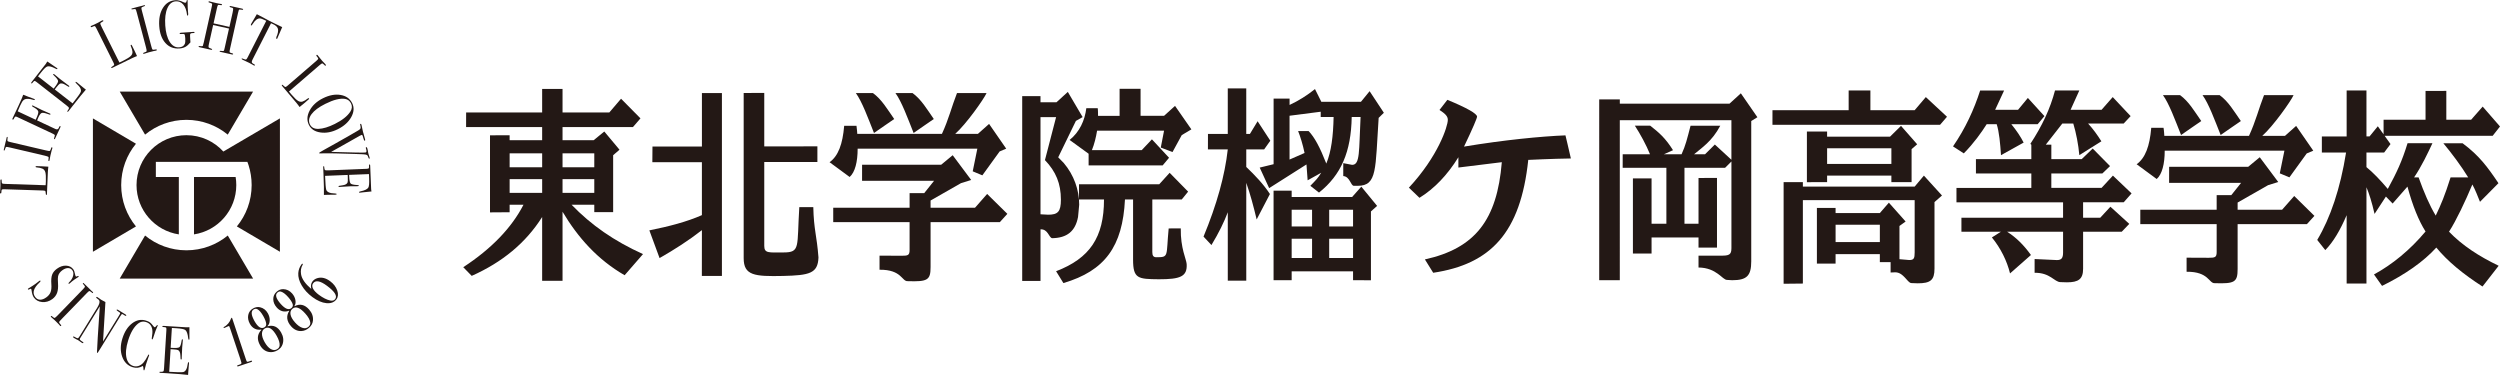
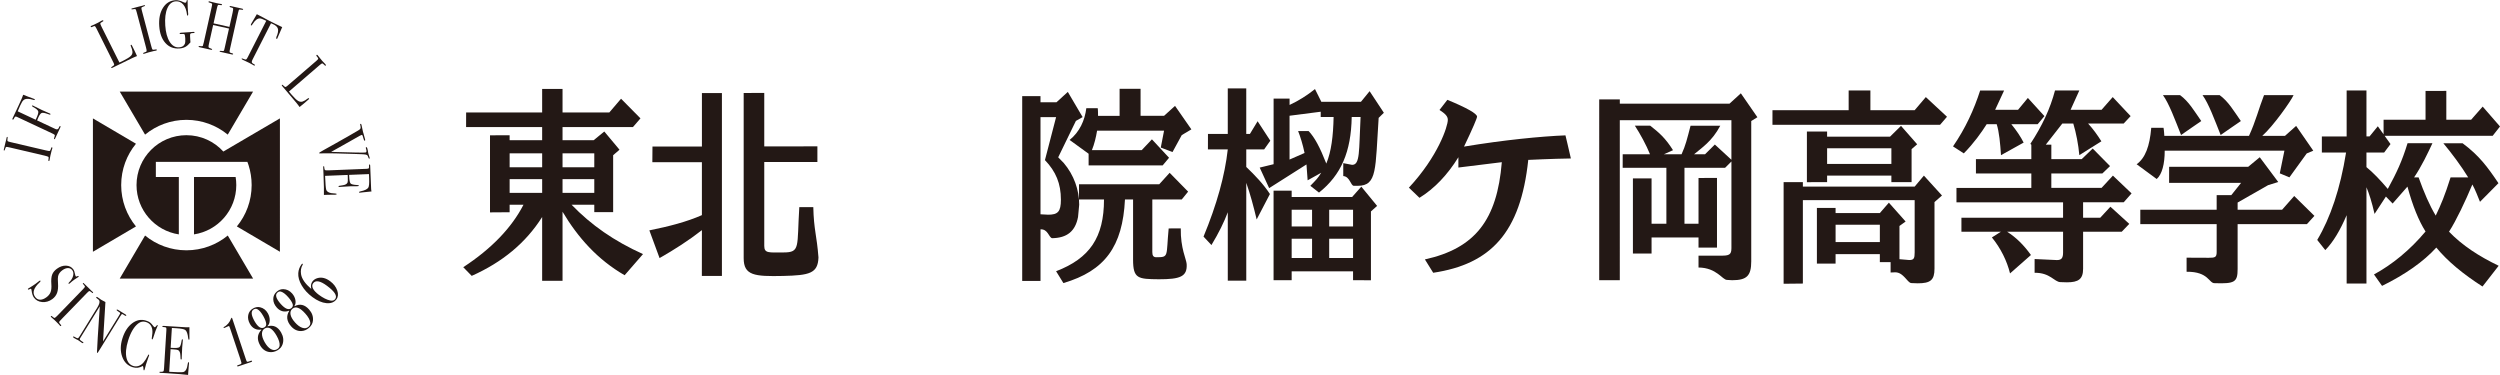
<svg xmlns="http://www.w3.org/2000/svg" version="1.1" id="レイヤー_1" x="0px" y="0px" width="2307.39px" height="346.04px" viewBox="0 0 2307.39 346.04" style="enable-background:new 0 0 2307.39 346.04;" xml:space="preserve">
  <style type="text/css">
	.st0{fill:#231815;}
</style>
  <g>
    <path class="st0" d="M470.37,178.03v-12.69h30.02v12.69H470.37z M483.15,188.97c-10.84,21.1-29.3,40.44-55.59,57.65l7.81,8   c28.42-12.69,49.92-30.47,65.01-54.32v58.86h18.82v-63.74c14.21,23.84,32.26,44.15,57.3,58.61l16.97-19.52   c-26.82-12.12-47.81-26.79-65.93-45.55h20.96v6.81h17.41v-52.52l5.86-5.08l-14.03-16.8l-9.77,8H519.2v-12.11h65l6.93-8.01   L573.2,91.11l-10.83,12.69H519.2V82.08h-18.82v21.72h-70.16l-0.04,13.48h70.2v12.11h-30.02v-4.57l-18.11,0.08v71.12l18.11-0.13   v-6.92H483.15z M470.37,154.4v-12.89h30.02v12.89H470.37z M519.2,178.03v-12.69h29.3v12.69H519.2z M519.2,154.4v-12.89h29.3v12.89   H519.2z" />
    <path class="st0" d="M647.84,149.71h-45.75l0.11-14.46h45.64V85.91h18.46v168.75h-18.52l0.05-42.25   c-12.26,9.58-25.4,17.99-39.08,25.79l-9.42-25.58c18.47-3.71,34.82-8.01,48.49-14.06V149.71z M705.38,85.76v49.36l49.04-0.04v14.43   h-49.04v77.44c0,7.03,4.27,6.05,17.59,6.05c15.98,0,12.43-4.9,14.75-41.82c0,0,12.93-0.03,12.92,0c0.46,21.04,3.2,25.75,4.77,46.43   c-0.49,14.81-8.46,16.5-32.62,17.08c-26.46,0.58-36.41-0.39-36.41-16.41V85.83L705.38,85.76z" />
-     <path class="st0" d="M790.5,116.1c0.43,2.21,0.72,7.44,0.72,7.44h78.15c6.39-13.86,8.91-24.93,13.89-37.63h27.28   c-2.62,5.75-18.79,28.64-28.91,37.63h20.95l10.3-9.18l15.8,22.85l-6.04,2.54l-15.97,22.07l-8.89-3.7l4.26-20.91H791.57   c0,12.13-2.39,21.78-7.39,26.14c0,0-18.55-13.61-18.53-13.64c7.99-5.66,12.07-16.62,13.49-33.61H790.5z M839.52,191.72v-13.49   h13.51l9.06-11.33h-66.44l0.02-14.84h72.98l10.65-8.8l17.06,22.86l-9.42,2.93l-28.06,16.02v6.65h41.02l11.19-12.71l18.65,18.37   l-6.92,7.62h-63.94v41.42c0,12.11-2.71,13.67-21.01,13.08c-5.66,0.42-5.4-10.77-26.1-10.55v-13.01l20.46,0.11   c5.69,0,7.28-0.4,7.28-5.27V205h-70.48v-13.28H839.52z M805.71,85.91c8.1,5.89,13.2,14.77,19.6,23.94   c-0.01-0.11-18.68,12.96-18.65,12.9c-5.5-13.87-11.06-29.03-16.74-36.84H805.71z M842.26,85.91c8.09,5.89,13.22,14.77,19.6,23.94   c-0.02-0.11-18.68,12.96-18.64,12.9c-5.51-13.87-11.06-29.03-16.75-36.84H842.26z" />
    <path class="st0" d="M974.73,108.1l-10.3,39.67c10.12,10.55,14.74,21.68,14.74,36.53c0,11.13-2.84,13.86-11.73,13.86l-7.1-0.38   V108.1H974.73z M943.47,259.31l16.88-0.01v-47.62c6.92-0.39,7.62,7.46,10.65,8.16c13.86-0.19,21.49-6.45,23.98-19.55l1.07-11.33   c0-13.66-4.81-27.35-14.22-38.48l-5.16-5.28l16.33-33.6l6.22-3.52l-13.67-23.25l-10.48,9.58h-14.74v-5.7h-16.88V259.31z    M1018.94,184.1c0,34.98-13.14,54.31-44.21,66.23l6.74,10.93c38.36-11.31,54.7-33.79,56.83-77.16h7.48v55.48   c0,17.78,4.61,17.97,23.79,18.17c19.54,0,26.37-2.33,25.67-14.05c-0.24-4.37-5.78-14.55-5.43-32.91l-11.18,0.05   c-2.48,25.8,0.53,26.58-11.36,26.58c-2.66,0-3.73-1.37-3.73-4.7V184.1h27.17l5.87-7.22l-17.05-17.39l-9.59,10.56h-74.06   l-0.03,14.06H1018.94z M1013.44,106.92c0,0,0.02-5.65-0.29-7.04l-10.53,0.01c-1.42,11.33-6.17,21.84-15.41,29.28   c0,0,17.44,12.7,17.53,12.73v10.74h68.37l5.87-7.03l-15.81-17.01l-9.41,9.97h-45.99c2.31-5.67,3.73-11.72,4.79-17.97h61.81   l-3.03,15.62l10.84,4.1l8.52-15.63l8.88-5.28l-15.09-21.69l-10.12,9.18h-21.67V81.95h-19.36v24.97H1013.44z" />
    <path class="st0" d="M1996.85,117.96c0.44,2.21,0.72,7.44,0.72,7.44h78.14c6.4-13.87,8.92-24.93,13.9-37.62h27.27   c-2.6,5.74-18.79,28.62-28.9,37.62h20.95l10.3-9.19l15.81,22.87l-6.04,2.54l-15.99,22.07l-8.87-3.71l4.26-20.9h-110.47   c0,12.11-2.41,21.77-7.39,26.14c0,0-18.55-13.62-18.54-13.64c7.99-5.67,12.08-16.62,13.5-33.62H1996.85z M2045.88,193.58V180.1   h13.51l9.06-11.33h-66.46l0.03-14.84h72.99l10.65-8.8l17.06,22.86l-9.42,2.93l-28.07,16.02v6.64h41.04l11.19-12.69l18.65,18.35   l-6.93,7.63h-63.95v41.43c0,12.11-2.69,13.66-20.99,13.07c-5.67,0.42-5.4-10.78-26.11-10.55v-12.99l20.49,0.09   c5.67,0,7.27-0.38,7.27-5.27v-25.78h-70.48v-13.29H2045.88z M2012.08,87.78c8.09,5.88,13.2,14.77,19.59,23.94   c-0.01-0.11-18.69,12.95-18.64,12.89c-5.51-13.86-11.06-29.04-16.74-36.83H2012.08z M2048.62,87.78   c8.09,5.88,13.2,14.77,19.6,23.94c-0.02-0.11-18.69,12.95-18.65,12.89c-5.5-13.86-11.06-29.04-16.74-36.83H2048.62z" />
    <path class="st0" d="M1694.17,223.42V207.4h40.85v16.02H1694.17z M1635.91,101.71l-0.01,13.48h154.69l6.4-7.43l-19.54-18.16   l-10.3,12.11h-40.85V83.47h-20.07v18.24H1635.91z M1646.2,261.9l17.77-0.19v-76.99h103.18v48.26c0,5.47-0.72,7.02-4.97,7.02   l-9.06-0.77v-30.68l5.68-4.1l-15.45-17.39l-8.34,9.58h-40.85v-4.72l-17.24,0.01v51.39l17.24-0.04v-8.75h40.85v7.42l9.94-0.02v9.59   l4.26-0.19c7.65,0,11.08,9.46,14.72,9.94l6.07,0.22c11.71,0,15.45-2.94,15.45-13.49V186.5l6.92-6.05l-16.7-18.37l-8.52,10.15   h-103.18v-4.14l-17.77,0.04V261.9z M1667.7,168.14l18.64-0.04v-6.02h59.32v6.05l18.65-0.04v-30.44l5.15-4.49l-14.92-17l-10.12,9.96   h-58.09v-4.71l-18.64,0.01V168.14z M1686.34,151.33v-14.46h59.32v14.46H1686.34z" />
    <path class="st0" d="M1849.69,83.56l-8.25,17.77h21.14l9.05-10.94l15.28,16.79l-6.22,7.43h-24.34c4.97,6.06,8.71,11.72,11.38,16.99   c-0.02-0.02-20.9,11.61-20.9,11.61c-0.72-10.75-1.65-21.37-3.97-28.6h-9.23c-4.97,7.81-11.72,17.39-21.13,26.95l-9.95-6.45   c11.54-16.79,19.35-33.97,25.04-51.55H1849.69z M1874.83,173.42v-13.29h-51.13v-13.28h51.13v-13.29l-0.89-0.78   c11.01-16.8,18.31-32.5,22.75-49.3h22.44l-8.06,17.85h28.59l10.3-11.73l16.51,17.57l-6.39,6.84h-32.86   c4.79,5.27,8.71,10.74,12.26,16.41c0.01-0.01-20.39,12.77-20.35,12.77c-0.88-9.77-2.92-20.39-5.58-29.18h-10.12l-15.28,19.54   l5.15-0.02v13.32h28.06l10.12-9.77l15.98,16.22l-7.11,6.83h-47.06v13.29h46.35l10.48-11.33l17.23,16.41l-7.28,8.21h-37.47v14.26   h15.81l9.41-10.16l17.4,15.82l-6.92,7.23h-35.69v34.19c0,9.57-4.26,12.52-14.92,12.52l-6.04-0.18c-5.63-0.14-9.42-8.82-23.8-8.62   v-12.69l20.6,0.96c4.44,0,5.67-2.15,5.67-7.02v-19.15h-51.68c8.34,5.28,15.45,12.31,22.02,21.49c0.01,0.05-19.29,16.99-19.29,16.99   c-2.85-11.53-8.59-23.24-16.75-33.2l8.33-5.28h-36.45v-12.89h93.81v-14.26h-98.39v-13.28H1874.83z" />
    <path class="st0" d="M2281.87,170.27c2.74,4.87,5.15,11.4,7.05,16c0.03-0.04,17.07-17.15,17.04-17.2   c-10.12-15.06-17.83-25.53-33.11-36.86h-17.74c8.16,9.82,16.27,20.72,22.95,31.55h-16.3c-5.32,16.81-8.73,24.87-13.69,35.23   c-5.69-9.38-10.83-21.37-15.81-35.25h-4.17c7.1-10.54,12.7-22.44,16.96-31.6h-22.97c-5.14,16.8-10.07,27.19-18.24,42.23   c-6.91-8.19-13.49-15.04-19.71-20.12v-13.48h16.34l5.87-7.81l-5.44-7.62h99.74l6.75-8.6l-15.98-18.36l-10.65,12.11h-22.91V83.89   l-19.18,0.04v26.56h-38.73v13.46l-5.32-7.4l-7.63,9.37h-2.85V83.51h-18.29v42.42h-22.88v14.85h22.35   c-5.32,33.2-14.39,60.17-26.63,80.68l7.45,9.38c7.28-7.42,13.67-18.15,19.71-32.23v63.07h18.29v-88.86   c2.32,5.48,4.97,13.67,7.47,24.62l10.48-16.03l6.2,6.45l13.68-15.63c4.8,17.78,10.47,31.64,16.7,41.42   c-14.39,17.18-30.72,30.47-47.59,39.65l7.45,10.56c21.48-10.56,38.36-22.47,50.08-35.37c10.47,12.7,24.68,24.43,42.63,35.95   c0.04-0.07,14.92-19.17,14.92-19.15c-18.3-8.8-33.57-18.76-45.82-31.45C2266.99,203.62,2275.55,185.39,2281.87,170.27z" />
    <path class="st0" d="M1198.11,120.98c1.96,4.89,4.33,12.4,5.94,20.22l-13.86,6.06v-40.44l28.77-3.7v4.88h11.9   c-0.36,17.58-2.12,31.84-6.74,42.98c-5.86-15.04-10.99-24.53-16.32-29.99H1198.11z M1133.18,137.88   c-2.66,24.03-10.12,50.98-22.38,80.5l7.3,7.8c6.74-11.12,11.72-21.3,15.09-30.28v63.14l17.06-0.01v-90.28   c3.73,10.55,6.75,21.87,9.59,33.8c0.01,0.01,12.24-23.47,12.24-23.47c-5.85-8.99-13.66-17.17-21.83-24.99v-16.21h16.51l5.68-8.01   l-11.72-17.97l-7.11,11.73h-3.37V81.59h-17.06v42.03h-18.28l-0.04,14.26H1133.18z M1175.45,151.56l-12.79,3.12l8.71,18.96   l34.45-21.87l1.07,14.65c0-0.02,12.54-6.98,12.54-6.98c-3.2,5.24-4.53,6.39-10.04,12.06l7.99,6.25   c20.43-16.22,29.66-37.71,30.19-69.75h8.18c-1.59,31.84-0.36,44.15-7.81,44.15l-8.17-1.57v11.92c6.22,0.39,6.83,9.09,9.85,9h3.46   c18.29,0,16.16-15.44,19.36-62.71l4.8-4.7l-13.14-19.92l-7.99,9.77h-36.58l-5.86-11.73c-7.28,5.87-15.1,10.76-23.45,14.66V91   h-14.74V151.56z M1175.45,258.61l16.7-0.01v-8.19h56.66v8.21l16.51,0.04v-63.53l5.69-5.09l-14.57-17.77l-8.52,9.58h-55.77v-5.89   l-16.7,0.02V258.61z M1192.15,238.1v-17.78h18.83v17.78H1192.15z M1192.15,208.99v-15.42h18.83v15.42H1192.15z M1226.79,238.1   v-17.78h22.02v17.78H1226.79z M1226.79,208.99v-15.42h22.02v15.42H1226.79z" />
    <path class="st0" d="M1449.85,146.26c-1.88-8.45-5-21.33-5-21.33c-22.64,0.92-56.45,4.21-93.62,10.37   c8.09-16.9,12.03-26.27,12.03-27.63c0-2.74-9.13-7.99-27.4-15.53l-7.26,9.35c5.19,3.43,7.68,5.72,7.68,9.15   c0,5.92-8.93,33.57-35.93,62.57l9.77,9.37c13.69-8.45,25.74-21.01,35.92-37.46l-0.01,9.51l40.08-4.94   c-4.35,53.2-24.5,79.47-70.99,89.74l7.67,12.33c53.15-7.99,80.64-36.95,87.73-104.18C1410.5,147.6,1432.4,146.49,1449.85,146.26z" />
    <path class="st0" d="M1476.01,91.77h19.01v3.91h101.23l10.48-9.56l15.27,22.07l-5.68,3.51v129.53c0,13.29-4.09,17.39-17.59,17.39   l-4.74-0.28c-4.38,0-9.47-11.24-26.33-11.44v-10.93h20.95c7.1,0,9.42-0.79,9.42-6.84v-80.1l-5.87,5.85h-37.47v51.59h12.97v-42.21   l17.05-0.03v64.28l-17.05,0.03v-9.38h-43.34v14.84h-17.21v-69.34h17.21v41.81h13.68v-51.59h-40.34l0.02-12.49h25.21   c-3.38-8.41-9.03-18.81-14.01-26.43h14.14c8.09,6.32,13.99,11.33,21.1,22.65l-8.45,3.78h16.34c3.73-8.2,5.09-14.01,8.29-26.32   h27.42c-7.58,14.37-17.24,20.46-24.17,26.32h10.13l9.06-9l15.28,14.07v-36.54h-103.01V258.6l-19.01,0.01V91.77z" />
  </g>
  <g>
    <g>
-       <path class="st0" d="M39.23,153.51c1.08,0.04,2.86,0.14,5.36,0.32l-0.02,0.55c-0.01,0.2-0.06,0.68-0.17,1.44s-0.18,1.62-0.21,2.58    l-0.86,20.69c-0.02,0.56-0.21,0.84-0.59,0.83c-0.29-0.01-0.46-0.46-0.52-1.36c-0.04-1.27-0.19-2.03-0.46-2.29    c-0.26-0.26-1.04-0.41-2.33-0.45l-35.02-1.14c-1.54-0.05-2.43,0.05-2.69,0.29c-0.26,0.24-0.41,1.13-0.46,2.65    c-0.02,0.63-0.26,0.94-0.72,0.92c-0.37-0.01-0.55-0.22-0.54-0.62l0.01-0.45c0.16-1.09,0.3-3.27,0.4-6.52    c0.01-0.3,0-0.88-0.04-1.75c-0.03-0.87-0.04-1.58-0.02-2.15l0.02-0.55c0.02-0.6,0.24-0.89,0.65-0.88c0.25,0.01,0.4,0.11,0.46,0.29    c0.06,0.19,0.09,0.76,0.1,1.73c0.01,0.97,0.19,1.55,0.54,1.74c0.35,0.19,1.43,0.32,3.26,0.38l36.77,1.2    c0.07-0.9,0.13-2.14,0.18-3.74c0.13-3.89-0.03-6.64-0.48-8.25s-1.35-2.72-2.7-3.33c-1.35-0.61-3.19-1-5.51-1.18    c-0.54-0.05-0.8-0.25-0.79-0.6c0.01-0.42,0.33-0.6,0.95-0.54l1.56,0.05c0.08,0,0.27,0.01,0.56,0.02c0.29,0.01,0.58,0.02,0.87,0.03    L39.23,153.51z" />
      <path class="st0" d="M47.96,135.96c0.34,0.08,0.47,0.32,0.38,0.7l-0.11,0.49c-0.17,0.17-0.74,2.35-1.73,6.56    c-0.19,0.81-0.34,1.63-0.45,2.46c-0.06,0.43-0.19,1.08-0.39,1.96c-0.1,0.42-0.33,0.59-0.69,0.5c-0.32-0.08-0.41-0.54-0.25-1.39    c0.26-1.3,0.25-2.11-0.04-2.42s-1.43-0.69-3.42-1.16l-32.03-7.51c-1.99-0.47-3.13-0.65-3.41-0.54c-0.45,0.1-0.91,0.95-1.36,2.53    c-0.18,0.61-0.4,0.89-0.65,0.83c-0.32-0.07-0.44-0.31-0.34-0.7L5,131.68c0.11-0.49,0.36-1.43,0.73-2.82l0.38-1.87    c0.12-0.52,0.36-0.74,0.7-0.66c0.31,0.07,0.33,0.84,0.07,2.3c-0.15,0.83-0.09,1.37,0.2,1.63c0.28,0.26,1.11,0.55,2.49,0.87    l32.42,7.6c2.31,0.54,3.58,0.75,3.82,0.64c0.53-0.25,1.04-1.24,1.53-2.97C47.4,136.02,47.61,135.88,47.96,135.96z" />
      <path class="st0" d="M31.55,91.31c0.53,0.25,0.72,0.52,0.58,0.82c-0.14,0.3-0.72,0.29-1.73-0.04c-2.91-0.92-5.26-1.12-7.04-0.6    c-1.14,0.35-2.16,1.23-3.05,2.65c-0.33,0.51-0.93,1.69-1.81,3.56c-0.65,1.39-1.37,3.07-2.16,5.05l16.6,7.77    c1.84-3.84,2.65-6.36,2.41-7.57c-0.24-1.21-1.84-2.62-4.8-4.23c-0.84-0.47-1.19-0.85-1.05-1.15c0.14-0.3,0.49-0.32,1.06-0.06    c0.34,0.16,0.61,0.31,0.83,0.44c2.56,1.31,4.94,2.48,7.17,3.52c2.86,1.34,5.14,2.35,6.84,3.03c0.16,0.05,0.39,0.14,0.69,0.28    c0.45,0.21,0.61,0.47,0.47,0.77c-0.11,0.24-0.3,0.34-0.55,0.29c-0.25-0.05-1.17-0.35-2.74-0.9c-2.41-0.83-4.06-1.03-4.96-0.59    c-0.89,0.44-1.83,1.71-2.82,3.81c-0.52,1.11-0.94,2.1-1.25,2.98l5.76,2.7l11.07,5.18c1.09,0.51,1.95,0.49,2.57-0.05    c0.3-0.26,0.7-0.96,1.19-2.11c0.22-0.48,0.49-0.64,0.79-0.5c0.34,0.16,0.37,0.54,0.09,1.14l-0.21,0.45    c-0.2,0.42-0.47,0.99-0.8,1.72c-0.32,0.69-0.54,1.16-0.65,1.4l-3.15,6.73c-0.27,0.57-0.55,0.79-0.86,0.65    c-0.3-0.14-0.25-0.75,0.16-1.82c0.41-1.07,0.52-1.77,0.32-2.08c-0.2-0.31-1.03-0.81-2.51-1.5L15.5,107.82    c-0.69-0.29-1.19-0.33-1.5-0.12c-0.3,0.21-0.78,0.95-1.41,2.21c-0.23,0.49-0.53,0.64-0.91,0.47c-0.34-0.16-0.38-0.51-0.13-1.05    l0.34-0.72c-0.03,0.06,0.65-1.39,2.04-4.36c1.39-2.97,2.53-5.4,3.42-7.3c2.38-5.09,3.73-8.26,4.04-9.51    c0.5,0.2,1.96,0.77,4.36,1.71c1.62,0.65,3.09,1.19,4.4,1.62C30.71,90.96,31.18,91.14,31.55,91.31z" />
-       <path class="st0" d="M71.14,76.11c0.13,0.1,0.91,0.76,2.35,1.96c1.43,1.2,2.82,2.33,4.16,3.38l1.62,1.27    c-2.2,2.42-6.27,7.42-12.21,15.02c-0.72,0.92-1.42,1.82-2.12,2.71c-0.7,0.89-1.17,1.49-1.41,1.81l-0.31,0.39    c-0.39,0.5-0.71,0.64-0.98,0.44c-0.18-0.14-0.22-0.3-0.12-0.48c0.06-0.08,0.41-0.61,1.03-1.6c0.47-0.73,0.61-1.29,0.42-1.66    c-0.18-0.37-0.9-1.05-2.15-2.03l-27.7-21.64c-0.95-0.74-1.61-1.08-1.96-0.99c-0.35,0.08-1,0.73-1.94,1.93    c-0.33,0.42-0.63,0.52-0.91,0.3c-0.28-0.22-0.19-0.61,0.26-1.19l5.25-6.72c0.18-0.24,1.34-1.72,3.47-4.44    c2.13-2.72,3.56-4.56,4.3-5.5c0.61-0.79,1.11-1.56,1.49-2.32c1.45,1.05,3.49,2.45,6.12,4.21l2.24,1.49    c0.18,0.1,0.41,0.26,0.67,0.46c0.33,0.26,0.4,0.5,0.21,0.74c-0.23,0.29-0.8,0.18-1.73-0.34c-3.36-1.82-5.87-2.48-7.54-1.97    c-1.25,0.38-3.26,2.35-6.05,5.91l-2.52,3.22l14.45,11.29l0.74-0.94c2.29-2.93,3.41-4.94,3.36-6.02c-0.05-1.08-1.33-2.78-3.84-5.12    c-0.65-0.59-0.88-1-0.69-1.24c0.23-0.29,0.63-0.2,1.22,0.26c0.59,0.46,1.44,1.17,2.54,2.11c1.11,0.95,1.95,1.65,2.54,2.11    c3.51,2.74,5.95,4.58,7.32,5.52c0.34,0.24,0.63,0.44,0.86,0.62c0.43,0.33,0.53,0.64,0.3,0.93c-0.14,0.18-0.38,0.2-0.71,0.04    c-0.33-0.15-1.32-0.75-2.99-1.8c-2.1-1.3-3.79-1.6-5.09-0.88c-0.56,0.32-1.62,1.47-3.17,3.45l-1.38,1.76l16.46,12.86    c4.5-5.77,7-9.26,7.49-10.48c0.87-2.11-0.44-4.71-3.91-7.8c-0.77-0.68-1.04-1.17-0.81-1.46C70,75.44,70.45,75.57,71.14,76.11z" />
      <path class="st0" d="M124.19,46.85c0.48,0.97,1.24,2.59,2.26,4.86l-0.49,0.24c-0.18,0.09-0.63,0.27-1.35,0.53    c-0.72,0.27-1.51,0.62-2.37,1.04l-18.61,9.09c-0.51,0.25-0.84,0.21-1.01-0.12c-0.13-0.26,0.19-0.63,0.95-1.1    c1.09-0.64,1.69-1.13,1.79-1.49c0.1-0.35-0.13-1.11-0.71-2.26L89.01,26.29c-0.69-1.38-1.2-2.12-1.53-2.23    c-0.33-0.11-1.19,0.17-2.56,0.86c-0.57,0.28-0.95,0.22-1.16-0.19c-0.17-0.33-0.07-0.59,0.29-0.77l0.4-0.2    c1.04-0.38,3.01-1.3,5.93-2.75c0.27-0.13,0.77-0.42,1.52-0.86c0.75-0.44,1.37-0.79,1.88-1.04l0.49-0.25    c0.54-0.27,0.9-0.21,1.08,0.16c0.11,0.22,0.1,0.4-0.04,0.54c-0.14,0.14-0.63,0.44-1.47,0.91c-0.84,0.47-1.27,0.9-1.28,1.3    c-0.01,0.4,0.4,1.41,1.22,3.05l16.43,32.91c0.82-0.36,1.95-0.9,3.38-1.62c3.48-1.74,5.82-3.19,7.03-4.35    c1.21-1.16,1.75-2.48,1.65-3.96c-0.11-1.48-0.64-3.28-1.59-5.41c-0.21-0.5-0.16-0.82,0.15-0.98c0.37-0.19,0.68,0.01,0.93,0.58    l0.7,1.39c0.04,0.07,0.12,0.24,0.25,0.5c0.13,0.26,0.26,0.52,0.39,0.78L124.19,46.85z" />
      <path class="st0" d="M144.69,45.98c0.09,0.34-0.06,0.56-0.44,0.67l-0.48,0.13c-0.22-0.07-2.43,0.45-6.61,1.55    c-0.8,0.21-1.6,0.47-2.38,0.76c-0.41,0.15-1.05,0.34-1.91,0.57c-0.42,0.11-0.68-0.01-0.77-0.38c-0.09-0.32,0.28-0.61,1.11-0.87    c1.28-0.38,1.98-0.77,2.11-1.17c0.13-0.4-0.06-1.59-0.58-3.57l-8.41-31.8c-0.52-1.98-0.9-3.06-1.12-3.26    c-0.3-0.35-1.26-0.36-2.88-0.01c-0.63,0.13-0.97,0.07-1.04-0.18c-0.08-0.32,0.07-0.53,0.46-0.63l6.56-1.74    c0.49-0.13,1.43-0.36,2.83-0.69l1.83-0.55c0.52-0.14,0.82-0.03,0.91,0.31c0.08,0.3-0.59,0.68-2,1.14    c-0.8,0.26-1.25,0.57-1.35,0.94c-0.1,0.37,0.04,1.24,0.4,2.6l8.52,32.19c0.61,2.29,1.01,3.52,1.23,3.67    c0.47,0.35,1.58,0.33,3.34-0.05C144.38,45.52,144.6,45.64,144.69,45.98z" />
      <path class="st0" d="M179.54,29.91c0.02,0.33-0.12,0.51-0.41,0.53l-1.14,0.08c-1.53,0.02-2.37,0.41-2.52,1.17    c-0.1,0.5-0.04,2.31,0.17,5.4l0.14,1.98c-1.57,1.93-3.12,3.32-4.64,4.17c-1.53,0.85-3.38,1.35-5.57,1.5    c-5.24,0.36-9.54-1.32-12.89-5.03c-3.35-3.71-5.26-8.92-5.71-15.64c-0.46-6.8,0.67-12.4,3.41-16.79c2.73-4.39,6.57-6.76,11.52-7.1    c2.16-0.15,4.56,0.44,7.22,1.76c0.79,0.41,1.44,0.59,1.94,0.56c0.63-0.04,1.01-0.57,1.14-1.58c0.13-0.59,0.31-0.9,0.54-0.91    c0.26-0.02,0.41,0.14,0.43,0.47c0.01,0.12,0.01,0.56,0,1.31c-0.01,2.38,0.01,4.08,0.09,5.12l0.27,4.04    c0.13,1.45,0.19,2.09,0.18,1.93c0,1-0.18,1.51-0.55,1.54c-0.3,0.02-0.49-0.26-0.56-0.84c-0.44-4.03-1.59-7.14-3.43-9.34    s-4.15-3.2-6.91-3.02c-3.45,0.23-6.05,2.35-7.79,6.36c-1.75,4.01-2.39,9.33-1.94,15.99c0.44,6.41,1.8,11.42,4.1,15.05    c2.3,3.63,5.19,5.32,8.67,5.08c2.66-0.18,4.42-1.25,5.28-3.22c0.43-0.98,0.57-2.71,0.4-5.19c-0.14-2.06-0.38-3.27-0.72-3.62    c-0.34-0.35-1.44-0.44-3.29-0.27c-0.46,0.03-0.77,0.02-0.9-0.03c-0.14-0.05-0.21-0.18-0.23-0.39c-0.03-0.45,0.32-0.71,1.05-0.76    l0.9-0.06c0.5,0.01,2.26-0.11,5.28-0.36l4.18-0.28c0.23-0.02,0.48-0.03,0.75-0.05c0.27-0.02,0.45-0.03,0.55-0.04    C179.17,29.37,179.51,29.54,179.54,29.91z" />
      <path class="st0" d="M215.15,49.93c-0.08,0.36-0.43,0.48-1.04,0.34l-6.67-1.49c-0.45-0.1-1.11-0.25-1.98-0.44    c-0.87-0.19-1.51-0.34-1.93-0.43c-0.64-0.14-0.93-0.38-0.86-0.7c0.07-0.32,0.87-0.38,2.41-0.16c0.82,0.1,1.32,0.03,1.51-0.2    c0.19-0.23,0.46-1.16,0.82-2.78l3.96-17.72l-14.65-3.27l-3.84,17.22c-0.41,1.83-0.54,2.93-0.38,3.3c0.15,0.38,0.87,0.77,2.14,1.18    c0.83,0.27,1.21,0.55,1.14,0.83c-0.08,0.37-0.45,0.48-1.1,0.33l-0.44-0.1c-0.78-0.17-1.6-0.36-2.46-0.55    c-0.86-0.19-1.37-0.31-1.53-0.34c-0.46-0.1-1.14-0.25-2.04-0.46c-0.91-0.2-2.27-0.51-4.09-0.91c-0.65-0.15-0.94-0.38-0.87-0.7    c0.07-0.32,0.44-0.45,1.11-0.39c0.43,0.05,0.88,0.11,1.34,0.17c0.73,0.08,1.23-0.02,1.5-0.3c0.14-0.18,0.44-1.3,0.91-3.37    l7.16-32.08c0.41-1.82,0.57-2.91,0.5-3.27c-0.07-0.36-0.54-0.65-1.41-0.89c-0.99-0.31-1.57-0.51-1.73-0.59    c-0.17-0.08-0.22-0.27-0.15-0.57c0.08-0.34,0.33-0.47,0.75-0.37c0.13,0.03,0.4,0.11,0.81,0.25c0.79,0.26,2.7,0.73,5.72,1.4    c1.65,0.37,2.81,0.6,3.48,0.68c0.24-0.01,0.54,0.02,0.9,0.1c0.58,0.13,0.83,0.4,0.74,0.81c-0.08,0.37-0.65,0.43-1.7,0.2    c-1.06-0.23-1.72-0.22-2,0.03s-0.6,1.2-0.96,2.83l-3.13,14.04l14.65,3.27l2.93-13.13c0.48-2.16,0.64-3.46,0.46-3.9    c-0.17-0.44-1.04-0.82-2.61-1.13c-0.49-0.11-0.69-0.35-0.61-0.71c0.08-0.37,0.4-0.49,0.95-0.36l0.24,0.05    c0.45,0.1,1.25,0.28,2.39,0.53c1.17,0.26,2.04,0.46,2.63,0.59c1.98,0.44,3.32,0.74,4.02,0.9c0.7,0.16,1.14,0.26,1.34,0.3    c0.68,0.15,0.98,0.41,0.9,0.78c-0.08,0.37-0.84,0.41-2.28,0.13c-0.42-0.09-0.74-0.12-0.95-0.08c-0.35,0.05-0.6,0.23-0.76,0.53    c-0.15,0.31-0.41,1.25-0.76,2.83l-7.23,32.38c-0.44,1.95-0.61,3.1-0.52,3.46c0.22,0.52,1.1,0.95,2.64,1.29    C215.01,49.3,215.24,49.52,215.15,49.93z" />
      <path class="st0" d="M256.07,35.34c-0.25,0.48-0.55,0.63-0.9,0.45s-0.36-0.79-0.02-1.83c0.28-0.7,0.56-1.39,0.84-2.09    c0.47-1.44,0.7-2.74,0.7-3.91c0-1.54-0.63-2.84-1.88-3.9c-0.81-0.69-1.5-1.16-2.08-1.41c-1.42-0.66-2.28-1.05-2.59-1.18    l-17.08,33.56c-0.68,1.34-0.82,2.31-0.43,2.93c0.2,0.34,0.97,0.87,2.32,1.6c0.34,0.22,0.44,0.46,0.29,0.74    c-0.16,0.32-0.48,0.35-0.95,0.11c-0.24-0.12-0.44-0.25-0.59-0.37c-1.74-0.98-2.98-1.66-3.72-2.03c-0.98-0.5-1.91-0.94-2.8-1.32    s-2-0.91-3.33-1.59c-0.68-0.35-0.95-0.67-0.8-0.97c0.17-0.33,0.9-0.2,2.2,0.42c0.92,0.47,1.63,0.53,2.15,0.18    c0.3-0.22,0.76-0.94,1.38-2.17l16.97-33.34c-2.95-1.46-4.87-2.2-5.75-2.23c-2.3-0.1-4.56,1.62-6.77,5.16    c-0.65,1.07-1.14,1.52-1.47,1.35c-0.36-0.18-0.34-0.66,0.06-1.44c0.21-0.41,0.43-0.81,0.67-1.2l0.74-1.23    c0.96-1.66,2.23-3.83,3.82-6.52l2,1.02l8.98,4.78c1.05,0.58,2.71,1.43,4.98,2.53l7.46,3.59c-1,2.11-2.37,5.28-4.12,9.52    c-0.06,0.11-0.11,0.26-0.17,0.44C256.12,35.19,256.09,35.3,256.07,35.34z" />
      <path class="st0" d="M280.69,95.36c-0.82,0.71-2.21,1.84-4.16,3.39l-0.36-0.41c-0.13-0.15-0.41-0.54-0.85-1.18    c-0.43-0.63-0.97-1.31-1.59-2.04L260.35,79.3c-0.37-0.43-0.41-0.76-0.13-1.01c0.22-0.19,0.65,0.03,1.3,0.65    c0.89,0.9,1.52,1.36,1.88,1.37c0.37,0.01,1.04-0.4,2.02-1.24l26.55-22.88c1.16-1,1.76-1.68,1.79-2.03    c0.03-0.35-0.46-1.11-1.46-2.27c-0.41-0.48-0.45-0.87-0.1-1.17c0.28-0.24,0.55-0.22,0.82,0.09l0.29,0.34    c0.62,0.91,2,2.6,4.12,5.07c0.2,0.23,0.6,0.65,1.21,1.26c0.61,0.61,1.1,1.13,1.47,1.56l0.36,0.42c0.39,0.45,0.43,0.82,0.11,1.09    c-0.19,0.16-0.37,0.2-0.53,0.1c-0.17-0.1-0.58-0.5-1.24-1.2c-0.66-0.7-1.19-1.01-1.57-0.92c-0.39,0.09-1.27,0.74-2.66,1.93    l-27.87,24.02c0.55,0.71,1.35,1.66,2.4,2.87c2.54,2.95,4.52,4.86,5.94,5.75c1.42,0.88,2.83,1.09,4.24,0.62    c1.41-0.47,3.03-1.42,4.86-2.87c0.43-0.33,0.76-0.36,0.99-0.1c0.27,0.31,0.16,0.66-0.33,1.05l-1.18,1.02    c-0.06,0.05-0.21,0.18-0.43,0.37c-0.22,0.19-0.44,0.38-0.66,0.57L280.69,95.36z" />
-       <path class="st0" d="M311.8,119.24c-5.54,2.76-10.9,3.77-16.05,3.01c-5.16-0.75-8.7-3.07-10.63-6.94    c-2.05-4.11-1.82-8.53,0.67-13.26c2.49-4.73,6.59-8.52,12.28-11.36c5.8-2.89,11.23-3.91,16.27-3.06c5.04,0.85,8.61,3.37,10.7,7.57    c1.97,3.96,1.69,8.24-0.84,12.85C321.66,112.65,317.53,116.39,311.8,119.24z M309.03,114.38c6.83-3.4,11.59-7.17,14.28-11.3    c1.69-2.59,1.91-5.13,0.67-7.63c-1.19-2.38-3.02-3.77-5.5-4.17c-4.56-0.74-10.63,0.78-18.2,4.56c-6.01,2.99-10.25,6.16-12.74,9.5    c-2.48,3.34-2.97,6.52-1.45,9.56c1.41,2.83,4.04,4.17,7.88,4.04C298.22,118.78,303.24,117.26,309.03,114.38z" />
      <path class="st0" d="M340.9,146.47c-0.32,0.08-0.58-0.18-0.78-0.78c-0.39-1.41-0.89-2.3-1.5-2.66c-0.61-0.36-1.86-0.58-3.77-0.65    l-6.05-0.24c-14.62-0.57-25.77-0.76-33.46-0.56c-0.51,0.02-0.79-0.08-0.85-0.3c-0.06-0.26,1.32-1.17,4.14-2.73    c5.16-2.83,9.04-4.99,11.62-6.49c2.85-1.63,7.12-4.05,12.79-7.26l7.56-4.39c1.05-0.6,1.72-1.15,2-1.63    c0.29-0.48,0.34-1.18,0.15-2.09c-0.23-1.07-0.34-1.72-0.36-1.94c-0.01-0.22,0.12-0.37,0.41-0.44c0.36-0.09,0.62,0.19,0.79,0.83    l0.11,0.44c0.15,0.58,0.37,1.6,0.66,3.05c0.3,1.45,0.52,2.48,0.68,3.1c0.04,0.16,0.22,0.77,0.55,1.84c0.33,1.07,0.74,2.6,1.24,4.6    l0.17,0.68c0.14,0.58,0.03,0.92-0.33,1.01c-0.4,0.1-0.77-0.43-1.09-1.58l-0.86-2.92c-0.21-0.67-0.57-0.94-1.07-0.81    c-0.08,0.02-0.25,0.09-0.48,0.22l-1.55,0.78c-0.31,0.15-5.6,3.14-15.87,8.98c-1.77,0.99-5.15,2.88-10.13,5.66    c20.17,0.62,30.74,0.8,31.71,0.56c0.93-0.23,1.16-1.13,0.68-2.69l-0.37-1.5c-0.1-0.39,0.03-0.63,0.39-0.72    c0.45-0.11,0.79,0.32,1.03,1.28c0.05,0.19,0.19,0.74,0.41,1.65c0.1,0.93,0.21,1.61,0.31,2.03l0.39,1.55l0.98,3.15    C341.31,146.06,341.22,146.39,340.9,146.47z" />
      <path class="st0" d="M309.44,179.7c-0.17,0.01-1.18,0.01-3.06,0.02c-1.87,0.01-3.66,0.05-5.36,0.11l-2.06,0.08    c0.12-3.27-0.02-9.72-0.4-19.35c-0.05-1.16-0.09-2.31-0.14-3.44c-0.05-1.13-0.08-1.89-0.09-2.29l-0.02-0.5    c-0.02-0.63,0.13-0.95,0.46-0.97c0.22-0.01,0.36,0.09,0.4,0.28c0,0.1,0.08,0.73,0.24,1.89c0.12,0.86,0.37,1.38,0.75,1.54    c0.38,0.17,1.37,0.22,2.95,0.16l35.12-1.41c1.21-0.05,1.92-0.22,2.14-0.51c0.22-0.29,0.3-1.2,0.23-2.73    c-0.02-0.53,0.15-0.8,0.5-0.82c0.35-0.01,0.54,0.34,0.57,1.08l0.34,8.52c0.01,0.3,0.09,2.18,0.23,5.63    c0.14,3.46,0.23,5.78,0.28,6.98c0.04,1,0.16,1.91,0.36,2.73c-1.78,0.14-4.25,0.39-7.4,0.75l-2.67,0.31    c-0.21,0.04-0.48,0.07-0.81,0.08c-0.42,0.02-0.63-0.12-0.64-0.42c-0.01-0.37,0.5-0.65,1.54-0.86c3.74-0.78,6.08-1.91,7.02-3.38    c0.71-1.09,0.97-3.9,0.79-8.42l-0.16-4.09l-18.32,0.73l0.05,1.2c0.15,3.72,0.59,5.98,1.33,6.76c0.74,0.79,2.82,1.26,6.23,1.42    c0.87,0.03,1.32,0.2,1.33,0.5c0.01,0.37-0.35,0.56-1.1,0.59c-0.75,0.03-1.85,0.04-3.31,0.03c-1.46-0.01-2.56,0-3.31,0.03    c-4.45,0.18-7.5,0.35-9.15,0.53c-0.42,0.04-0.77,0.07-1.06,0.08c-0.54,0.02-0.82-0.15-0.83-0.51c-0.01-0.23,0.16-0.4,0.51-0.49    c0.35-0.1,1.5-0.28,3.44-0.56c2.44-0.36,3.92-1.23,4.45-2.61c0.22-0.61,0.29-2.16,0.19-4.68l-0.09-2.23l-20.87,0.84    c0.29,7.31,0.65,11.59,1.07,12.84c0.7,2.17,3.38,3.31,8.03,3.42c1.03,0.03,1.55,0.22,1.56,0.59    C310.75,179.48,310.32,179.66,309.44,179.7z" />
    </g>
    <g>
      <path class="st0" d="M304.67,259.51c3.24,2.4,5.43,5.25,6.57,8.53c1.14,3.29,0.9,6.03-0.73,8.22c-2.04,2.75-5.11,3.93-9.22,3.54    c-4.11-0.39-8.44-2.27-12.98-5.64c-4.18-3.09-7.45-6.65-9.81-10.65c-2.36-4.01-3.43-7.81-3.2-11.41c0.2-3,1.2-5.7,2.98-8.11    c0.42-0.56,0.77-0.74,1.05-0.53c0.25,0.18,0.25,0.48,0.01,0.88c-1.52,2.6-2.01,5.53-1.48,8.78c0.68,4.23,3.83,8.76,9.44,13.58    c-0.65-2.76-0.29-5.06,1.08-6.91c1.11-1.5,2.65-2.53,4.62-3.1C296.77,255.61,300.66,256.54,304.67,259.51z M301.78,263.77    c-6.23-4.62-10.49-5.39-12.77-2.31c-1.03,1.39-1.08,3.01-0.14,4.87c0.94,1.85,2.74,3.77,5.42,5.76c3.85,2.85,7.37,4.62,10.57,5.28    c2.02,0.42,3.53-0.04,4.52-1.37C311.49,273.16,308.95,269.09,301.78,263.77z" />
      <path class="st0" d="M285.29,285.68c2.75,3.12,3.93,6.54,3.54,10.27c-0.27,2.51-1.44,4.68-3.51,6.51    c-2.22,1.96-4.64,2.99-7.26,3.08c-3.56,0.14-6.68-1.31-9.38-4.37c-4.1-4.65-4.69-9.37-1.78-14.16l-0.21-0.23    c-1.99,0.81-3.97,0.97-5.95,0.46c-1.97-0.5-3.73-1.63-5.27-3.37c-2.15-2.43-3.23-5.01-3.26-7.73c-0.03-2.72,1.02-5.02,3.14-6.89    c1.87-1.65,3.9-2.44,6.09-2.38c3.18,0.08,5.9,1.4,8.15,3.96c1.62,1.84,2.64,3.87,3.05,6.09c0.41,2.22,0.1,4.06-0.92,5.52l0.2,0.15    C276.78,280.07,281.24,281.1,285.29,285.68z M265.98,274.22c-2.44-2.77-4.64-4.45-6.59-5.05c-1.16-0.36-2.26-0.08-3.31,0.85    c-2.35,2.07-1.36,5.54,2.94,10.43c4.2,4.75,7.56,6.02,10.08,3.8c1.12-0.99,1.46-2.2,1-3.62    C269.5,278.78,268.12,276.65,265.98,274.22z M281.86,289.5c-5-5.66-9.02-7.15-12.06-4.46c-1.52,1.34-2.07,3.11-1.64,5.31    c0.43,2.19,1.77,4.57,4.02,7.12c2.33,2.64,4.61,4.34,6.85,5.08c2.23,0.74,4.12,0.43,5.67-0.93c1.32-1.17,1.88-2.49,1.68-3.98    C286.06,295.25,284.55,292.54,281.86,289.5z" />
      <path class="st0" d="M259.5,306.94c2.04,3.62,2.49,7.22,1.33,10.78c-0.78,2.4-2.38,4.28-4.79,5.64c-2.58,1.46-5.16,1.96-7.74,1.51    c-3.51-0.6-6.27-2.67-8.27-6.22c-3.04-5.4-2.65-10.14,1.2-14.22l-0.15-0.27c-2.12,0.38-4.09,0.12-5.92-0.78    c-1.83-0.9-3.31-2.37-4.46-4.4c-1.59-2.82-2.12-5.57-1.58-8.24c0.54-2.67,2.04-4.7,4.5-6.09c2.17-1.23,4.32-1.58,6.45-1.06    c3.09,0.74,5.48,2.59,7.15,5.56c1.21,2.14,1.78,4.33,1.72,6.59c-0.07,2.26-0.75,3.99-2.05,5.2l0.17,0.19    C252.35,299.68,256.5,301.62,259.5,306.94z M243,291.72c-1.81-3.21-3.61-5.32-5.4-6.31c-1.06-0.59-2.2-0.55-3.42,0.14    c-2.72,1.54-2.49,5.14,0.71,10.81c3.12,5.52,6.14,7.46,9.07,5.81c1.3-0.74,1.88-1.85,1.73-3.33    C245.49,296.91,244.59,294.53,243,291.72z M255.36,309.96c-3.71-6.57-7.33-8.86-10.87-6.87c-1.77,1-2.67,2.62-2.71,4.85    c-0.04,2.24,0.78,4.83,2.45,7.8c1.73,3.07,3.61,5.2,5.64,6.39c2.03,1.19,3.94,1.28,5.74,0.26c1.54-0.87,2.36-2.05,2.47-3.54    C258.26,316.46,257.36,313.5,255.36,309.96z" />
      <path class="st0" d="M232.62,333.28c0.12,0.35-0.17,0.65-0.86,0.88l-0.57,0.19l-1.79,0.6c-1.2,0.4-2.41,0.8-3.63,1.21    c-2.17,0.72-3.55,1.19-4.15,1.39c-0.6,0.2-1.07,0.36-1.42,0.47c-0.75,0.25-1.19,0.2-1.31-0.15c-0.12-0.35,0.04-0.61,0.48-0.75    c0.69-0.23,1.43-0.5,2.21-0.8c0.96-0.37,1.39-0.85,1.28-1.45c-0.11-0.6-0.48-1.84-1.12-3.73l-9.28-27.77    c-0.42-1.26-0.7-2-0.85-2.21c-0.14-0.22-0.41-0.26-0.79-0.13c-0.16,0.05-1.16,0.5-3.01,1.33c-0.37,0.17-0.62,0.27-0.74,0.31    c-0.38,0.13-0.62,0.05-0.71-0.22c-0.11-0.31,0.02-0.56,0.39-0.72c1.41-0.69,2.71-1.75,3.91-3.18c1.2-1.43,2.04-2.93,2.53-4.5    c0.23-0.47,0.4-0.73,0.53-0.77c0.25-0.08,0.44,0.07,0.57,0.47l0.38,1.12c0.11,0.32,0.23,0.67,0.36,1.07l11.82,35.39    c0.47,1.42,0.81,2.23,1,2.43c0.19,0.2,0.62,0.21,1.3,0.03l1.09-0.36l0.8-0.27l0.71-0.24    C232.19,332.76,232.48,332.88,232.62,333.28z" />
      <path class="st0" d="M174.44,335.59c-0.01,0.17-0.11,1.18-0.29,3.05c-0.18,1.86-0.32,3.65-0.43,5.35l-0.13,2.06    c-3.24-0.45-9.68-0.97-19.31-1.56c-1.16-0.07-2.31-0.14-3.44-0.21c-1.13-0.07-1.89-0.12-2.29-0.14l-0.5-0.03    c-0.63-0.04-0.94-0.22-0.92-0.56c0.01-0.22,0.12-0.35,0.32-0.37c0.1,0.01,0.73-0.01,1.9-0.05c0.87-0.03,1.4-0.23,1.61-0.59    c0.21-0.36,0.36-1.34,0.45-2.92l2.16-35.1c0.07-1.21-0.02-1.93-0.29-2.18c-0.27-0.25-1.17-0.42-2.7-0.51    c-0.53-0.03-0.79-0.22-0.76-0.58c0.02-0.35,0.4-0.51,1.13-0.46l8.52,0.52c0.3,0.02,2.17,0.13,5.63,0.35    c3.45,0.21,5.78,0.36,6.97,0.43c1,0.06,1.91,0.03,2.75-0.08c-0.04,1.79-0.05,4.27-0.01,7.44l0.04,2.69c0.02,0.21,0.02,0.48,0,0.81    c-0.03,0.42-0.19,0.61-0.49,0.6c-0.37-0.02-0.6-0.56-0.7-1.62c-0.4-3.8-1.28-6.24-2.65-7.34c-1.02-0.82-3.78-1.36-8.3-1.64    l-4.08-0.25l-1.13,18.31l1.2,0.07c3.72,0.23,6.01,0.02,6.87-0.64c0.86-0.66,1.54-2.68,2.05-6.06c0.12-0.87,0.33-1.29,0.63-1.27    c0.37,0.02,0.53,0.41,0.48,1.15c-0.05,0.75-0.15,1.85-0.3,3.29c-0.16,1.45-0.26,2.55-0.3,3.29c-0.27,4.44-0.41,7.5-0.4,9.16    c0,0.42-0.01,0.77-0.02,1.06c-0.03,0.54-0.23,0.8-0.6,0.78c-0.23-0.01-0.38-0.2-0.44-0.56c-0.06-0.36-0.13-1.52-0.21-3.48    c-0.12-2.47-0.83-4.03-2.15-4.7c-0.58-0.29-2.13-0.5-4.64-0.66l-2.23-0.14l-1.28,20.86c7.31,0.45,11.6,0.53,12.89,0.24    c2.23-0.48,3.64-3.03,4.22-7.64c0.13-1.02,0.38-1.52,0.74-1.5C174.36,334.27,174.5,334.72,174.44,335.59z" />
      <path class="st0" d="M137.56,328.28c0.03-0.08-0.17,0.45-0.6,1.58c-0.84,2.26-1.6,4.47-2.27,6.61c-0.07,0.24-0.19,0.74-0.36,1.49    c-0.17,0.76-0.41,1.65-0.73,2.68l-0.17,0.53c-0.16,0.52-0.37,0.74-0.62,0.66c-0.25-0.08-0.38-0.45-0.39-1.1    c-0.04-1.45-0.22-2.44-0.54-2.98c-3.07,1.79-6.21,2.18-9.41,1.18c-4.67-1.45-7.9-4.7-9.7-9.72c-1.8-5.02-1.73-10.64,0.2-16.83    c1.94-6.23,4.94-10.89,8.98-13.96c4.04-3.07,8.29-3.92,12.74-2.53c1.62,0.5,2.86,1.08,3.73,1.72c0.86,0.64,1.85,1.7,2.96,3.18    c0.54,0.73,0.98,1.16,1.33,1.26c0.29,0.09,0.65-0.14,1.11-0.7c0.76-0.98,1.27-1.44,1.52-1.36c0.26,0.08,0.33,0.28,0.23,0.6    c-0.05,0.16-0.16,0.41-0.34,0.74c-0.94,1.8-2.23,5.32-3.87,10.56c-0.24,0.76-0.42,1.18-0.55,1.27c-0.13,0.09-0.28,0.11-0.44,0.06    c-0.32-0.1-0.41-0.54-0.27-1.33c0.58-3.31,0.73-5.85,0.45-7.64c-0.57-3.66-2.52-6.01-5.85-7.05c-2.57-0.8-4.94-0.36-7.1,1.32    c-3.9,3.01-7.01,8.23-9.32,15.65c-2.07,6.63-2.56,12.12-1.47,16.47c0.95,3.78,3.02,6.17,6.23,7.17c1.65,0.51,3.32,0.48,5-0.11    c1.68-0.59,3.16-1.64,4.44-3.16c1.46-1.77,2.73-3.79,3.82-6.06c0.42-0.91,0.78-1.33,1.07-1.24    C137.68,327.33,137.75,327.68,137.56,328.28z" />
      <path class="st0" d="M116.47,291.33c-0.22,0.35-0.67,0.29-1.36-0.18l-0.93-0.58l-0.77-0.47c-0.45-0.28-0.78-0.35-0.99-0.21    c-0.2,0.14-0.61,0.71-1.22,1.7l-18.83,30.55c-1.15,1.87-1.85,2.96-2.07,3.26c-0.23,0.3-0.41,0.41-0.55,0.32    c-0.17-0.1-0.25-0.42-0.23-0.95l0.7-13.29c0.43-7.74,1.06-17.34,1.9-28.79l-18.33,29.74c-0.26,0.48-0.22,0.9,0.1,1.28    c0.33,0.37,1.23,1.04,2.73,2.01c0.37,0.23,0.47,0.49,0.3,0.77c-0.22,0.35-0.7,0.3-1.43-0.15c-0.26-0.16-1.03-0.71-2.32-1.65    c-0.43-0.31-0.86-0.6-1.28-0.86c0.03,0.02-0.24-0.1-0.81-0.35c-0.57-0.25-1.39-0.71-2.47-1.37l-0.43-0.26    c-0.65-0.4-0.88-0.76-0.68-1.08c0.2-0.32,0.58-0.31,1.14,0.04c1.69,1,2.74,1.46,3.16,1.4c0.41-0.07,1.01-0.74,1.8-2.01    l16.16-26.22c1.81-2.94,2.47-5.08,1.97-6.42c-0.24-0.63-0.93-1.31-2.09-2.03c-0.74-0.45-0.99-0.87-0.76-1.24    c0.21-0.34,0.52-0.37,0.95-0.11c0.57,0.35,1.27,0.83,2.1,1.44c0.84,0.61,1.28,0.94,1.34,0.97c0.09,0.05,0.49,0.28,1.22,0.68    c0.94,0.58,1.87,1.08,2.82,1.52l-2.2,36.39l14.57-23.63c0.68-1.1,1.07-1.77,1.18-2.02c0.11-0.25,0.11-0.49-0.01-0.74    c-0.12-0.25-0.76-0.73-1.92-1.44c-1.02-0.63-1.43-1.1-1.23-1.42c0.22-0.35,0.67-0.32,1.35,0.1l1.49,0.92    c0.37,0.23,0.77,0.47,1.19,0.73c0.45,0.28,0.72,0.45,0.81,0.5c0.03,0.02,0.28,0.17,0.77,0.47c0.45,0.28,0.88,0.54,1.27,0.79    l1.32,0.81C116.49,290.61,116.69,290.97,116.47,291.33z" />
      <path class="st0" d="M56.37,300.8c-0.25,0.25-0.51,0.24-0.8-0.04l-0.36-0.35c-0.06-0.23-1.64-1.85-4.74-4.86    c-0.6-0.58-1.22-1.13-1.88-1.65c-0.34-0.27-0.83-0.72-1.48-1.35c-0.31-0.3-0.33-0.59-0.07-0.85c0.23-0.24,0.67-0.07,1.32,0.5    c0.98,0.9,1.68,1.3,2.1,1.21c0.41-0.09,1.33-0.87,2.76-2.34l22.92-23.63c1.42-1.47,2.16-2.35,2.21-2.65    c0.14-0.44-0.35-1.26-1.47-2.47c-0.43-0.47-0.56-0.8-0.38-0.99c0.23-0.24,0.49-0.22,0.78,0.06l4.88,4.73    c0.36,0.35,1.04,1.04,2.05,2.08l1.42,1.29c0.38,0.37,0.45,0.69,0.21,0.94c-0.22,0.23-0.89-0.15-2.01-1.12    c-0.63-0.56-1.13-0.78-1.5-0.67c-0.36,0.11-1.04,0.67-2.02,1.69L57.1,294.25c-1.65,1.7-2.49,2.68-2.51,2.95    c-0.06,0.58,0.53,1.53,1.76,2.84C56.61,300.3,56.62,300.55,56.37,300.8z" />
      <path class="st0" d="M48.27,276.06c-2.9,2.1-6,3.01-9.32,2.72c-3.32-0.29-5.87-1.67-7.67-4.14c-1.05-1.45-1.76-3.59-2.11-6.42    c-0.09-0.76-0.23-1.27-0.43-1.54c-0.23-0.32-0.85-0.19-1.84,0.41c-0.5,0.32-0.87,0.32-1.1,0c-0.2-0.27-0.09-0.55,0.31-0.84    c0.27-0.2,0.48-0.33,0.64-0.4c2.21-1.28,4.19-2.55,5.94-3.82c0.34-0.24,1.26-0.96,2.77-2.13c0.18-0.17,0.44-0.38,0.78-0.63    c0.51-0.37,0.88-0.39,1.11-0.07c0.2,0.27-0.08,0.75-0.81,1.45c-5.54,5.09-6.92,9.56-4.12,13.42c1.19,1.64,2.7,2.49,4.51,2.55    c1.82,0.06,3.78-0.68,5.9-2.22c1.89-1.37,3.17-2.97,3.87-4.81c0.69-1.84,0.92-4.3,0.69-7.38c-0.28-3.71-0.03-6.6,0.72-8.67    c0.76-2.07,2.23-3.9,4.42-5.49c2.79-2.03,5.62-2.98,8.49-2.86c2.86,0.12,5.1,1.29,6.7,3.49c0.66,0.91,1.2,2.46,1.6,4.64    c0.14,0.76,0.31,1.28,0.51,1.55c0.21,0.3,0.42,0.44,0.63,0.44c0.2,0,0.62-0.17,1.25-0.51c0.38-0.19,0.65-0.16,0.83,0.08    c0.2,0.27,0.09,0.55-0.31,0.84c-0.27,0.19-0.48,0.33-0.63,0.4c-0.87,0.51-1.87,1.17-3.02,2c-1.62,1.17-2.85,2.17-3.69,2.99    l-0.78,0.63c-0.35,0.3-0.62,0.31-0.82,0.04c-0.22-0.3,0.02-0.78,0.72-1.45c1.77-1.74,2.92-3.64,3.45-5.71    c0.53-2.07,0.29-3.79-0.7-5.16c-0.98-1.35-2.29-2.03-3.95-2.04c-1.65-0.01-3.41,0.65-5.26,2c-2.15,1.56-3.47,3.4-3.94,5.51    c-0.27,1.18-0.3,3.34-0.08,6.47c0.26,3.68-0.03,6.66-0.86,8.95C51.81,272.65,50.35,274.55,48.27,276.06z" />
    </g>
    <g>
      <path class="st0" d="M217.48,163.37h-38.43v52.96c22.1-3.37,39.03-22.46,39.03-45.51C218.09,168.28,217.87,165.79,217.48,163.37z" />
      <path class="st0" d="M206.14,139.87c-8.42-9.27-20.57-15.09-34.09-15.09c-25.43,0-46.04,20.61-46.04,46.04    c0,23.05,16.94,42.14,39.04,45.51v-52.96h-21.21v-14h34.28h34.67h15.53c0.39,1.03,0.76,2.06,1.1,3.11c0,0.01,0.01,0.03,0.01,0.04    c1.84,5.77,2.83,11.92,2.83,18.3c0,14.49-5.12,27.77-13.64,38.16l39.73,23.38V119.39v-10.12v-0.01L206.14,139.87z" />
      <path class="st0" d="M172.05,231.02c-14.49,0-27.77-5.12-38.16-13.64l-23.38,39.73H233.6l-23.38-39.73    C199.83,225.9,186.54,231.02,172.05,231.02z" />
      <path class="st0" d="M172.05,110.61c14.49,0,27.77,5.12,38.16,13.64l23.38-39.73H110.51l23.38,39.73    C144.28,115.73,157.57,110.61,172.05,110.61z" />
      <path class="st0" d="M111.85,170.82c0-14.49,5.12-27.77,13.64-38.16l-39.73-23.38v123.09l39.73-23.38    C116.96,198.59,111.85,185.3,111.85,170.82z" />
    </g>
  </g>
</svg>